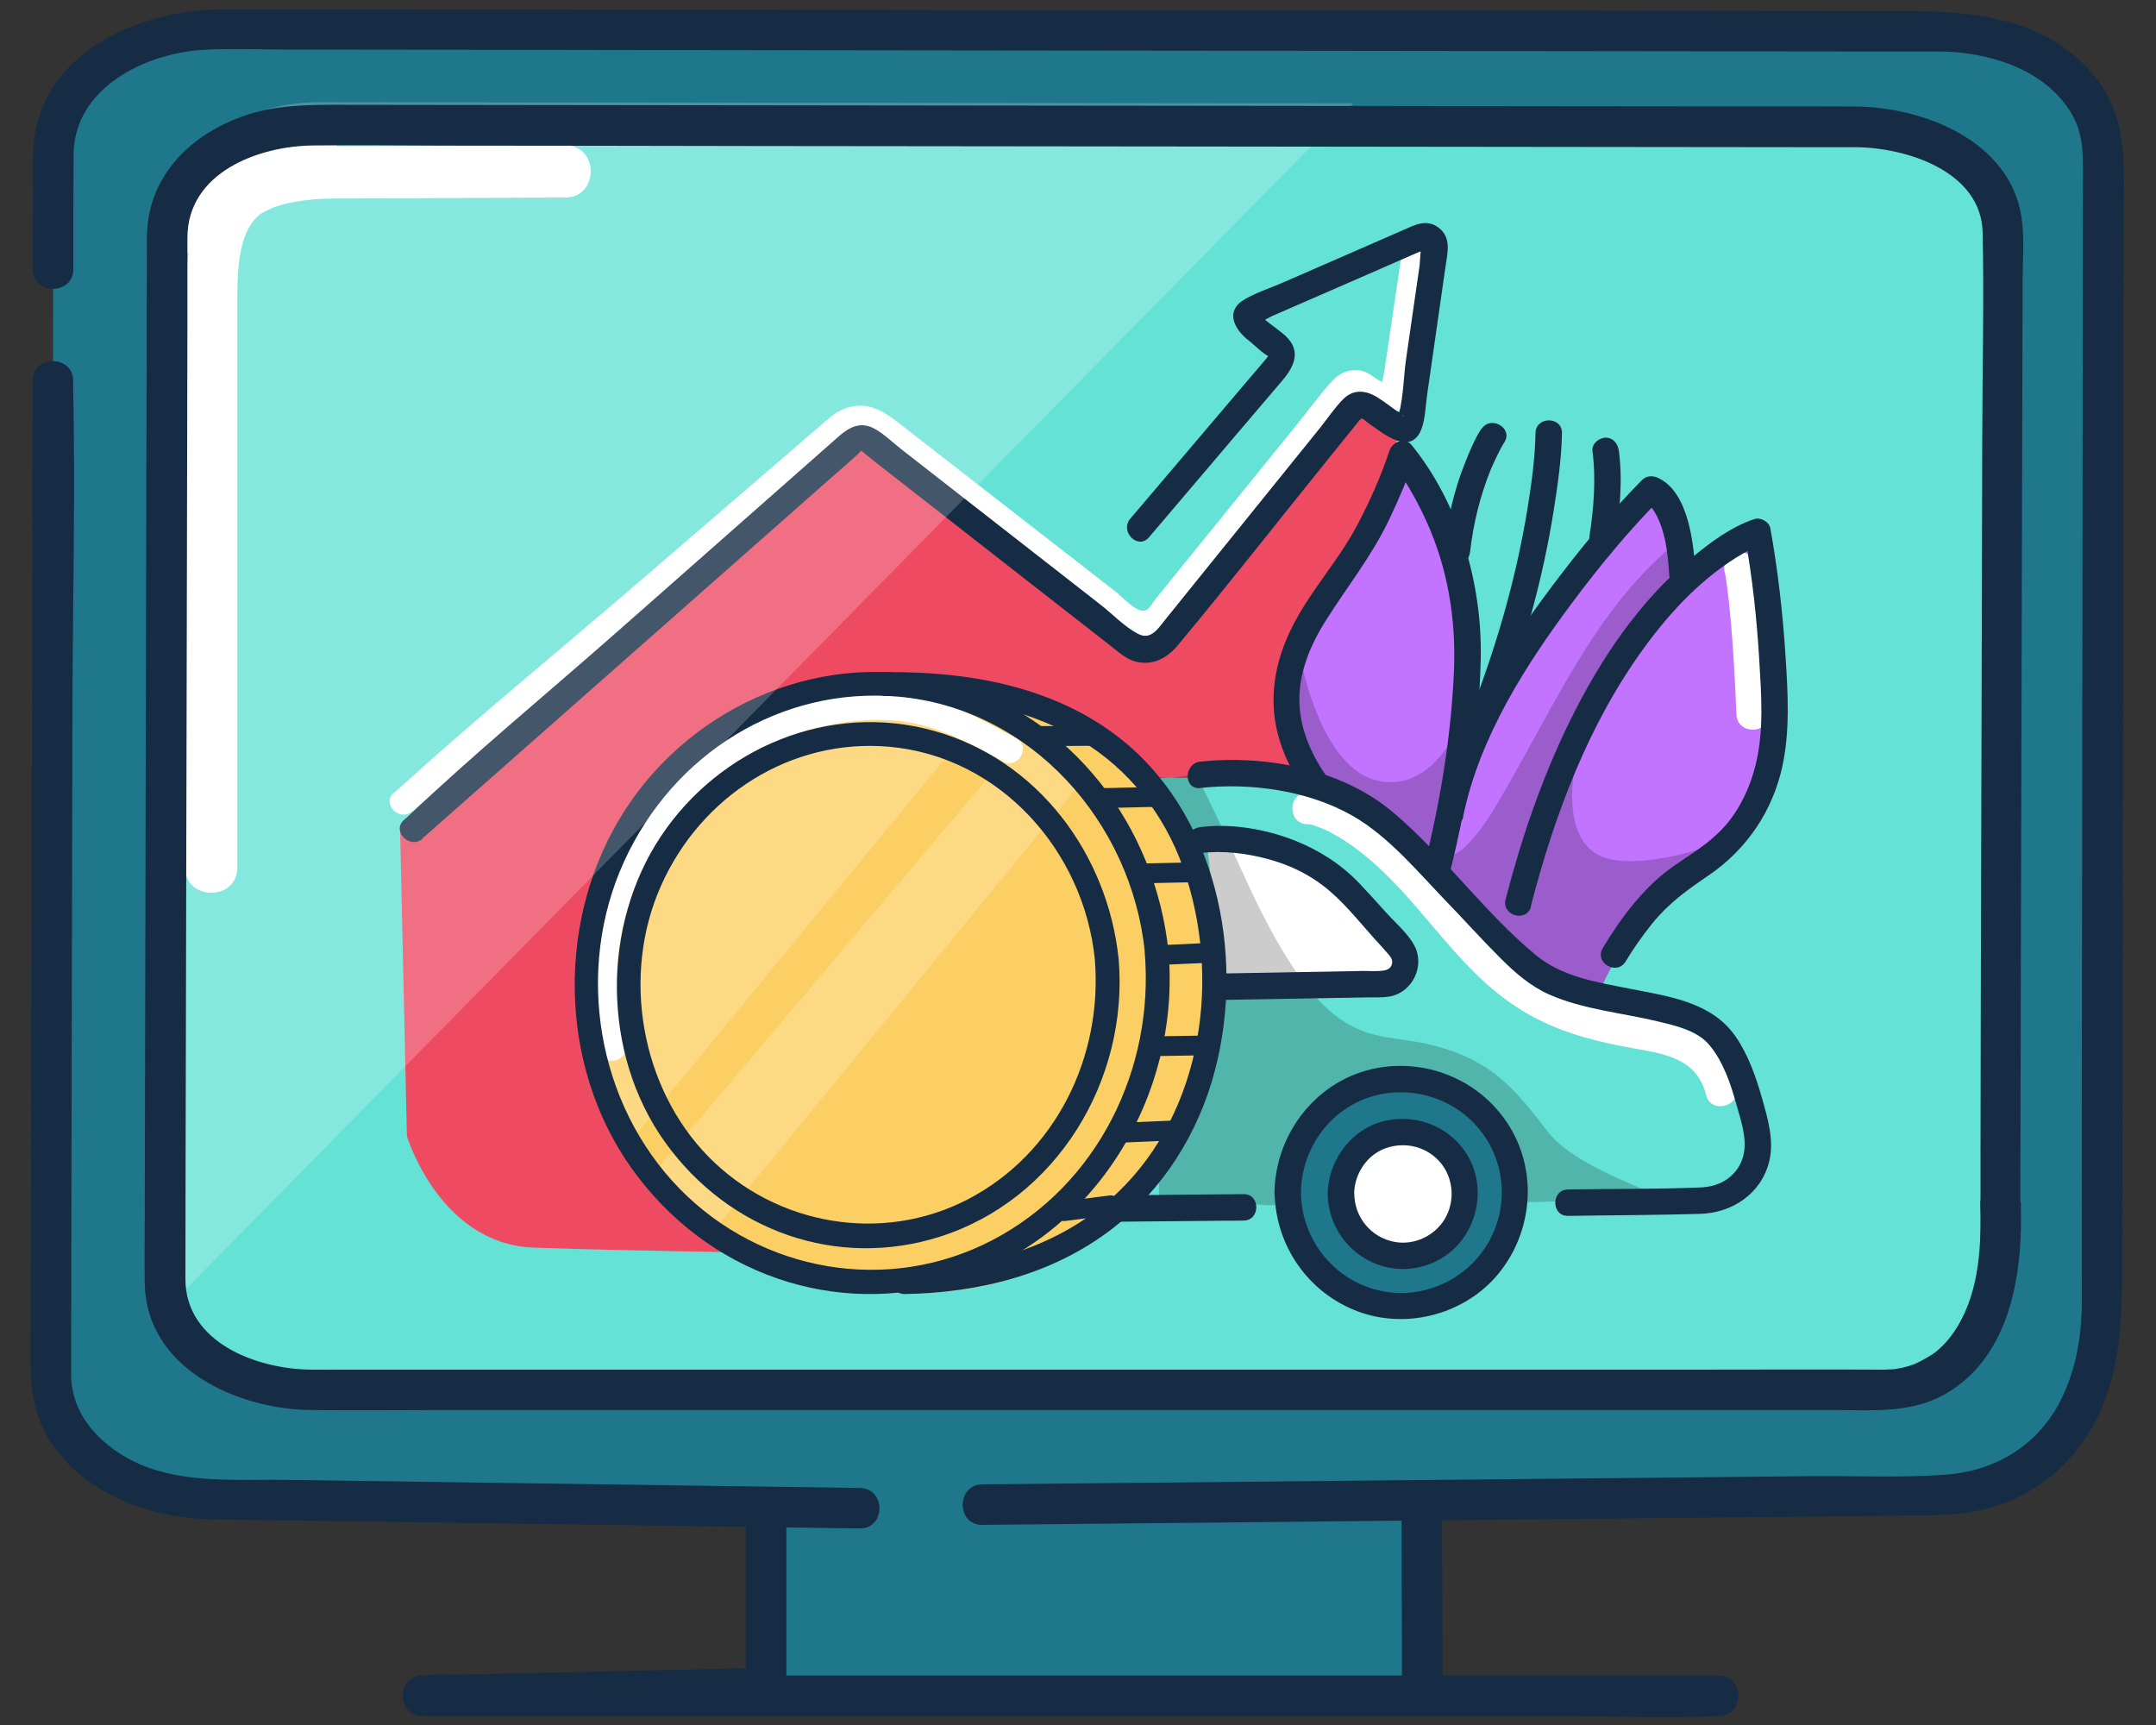
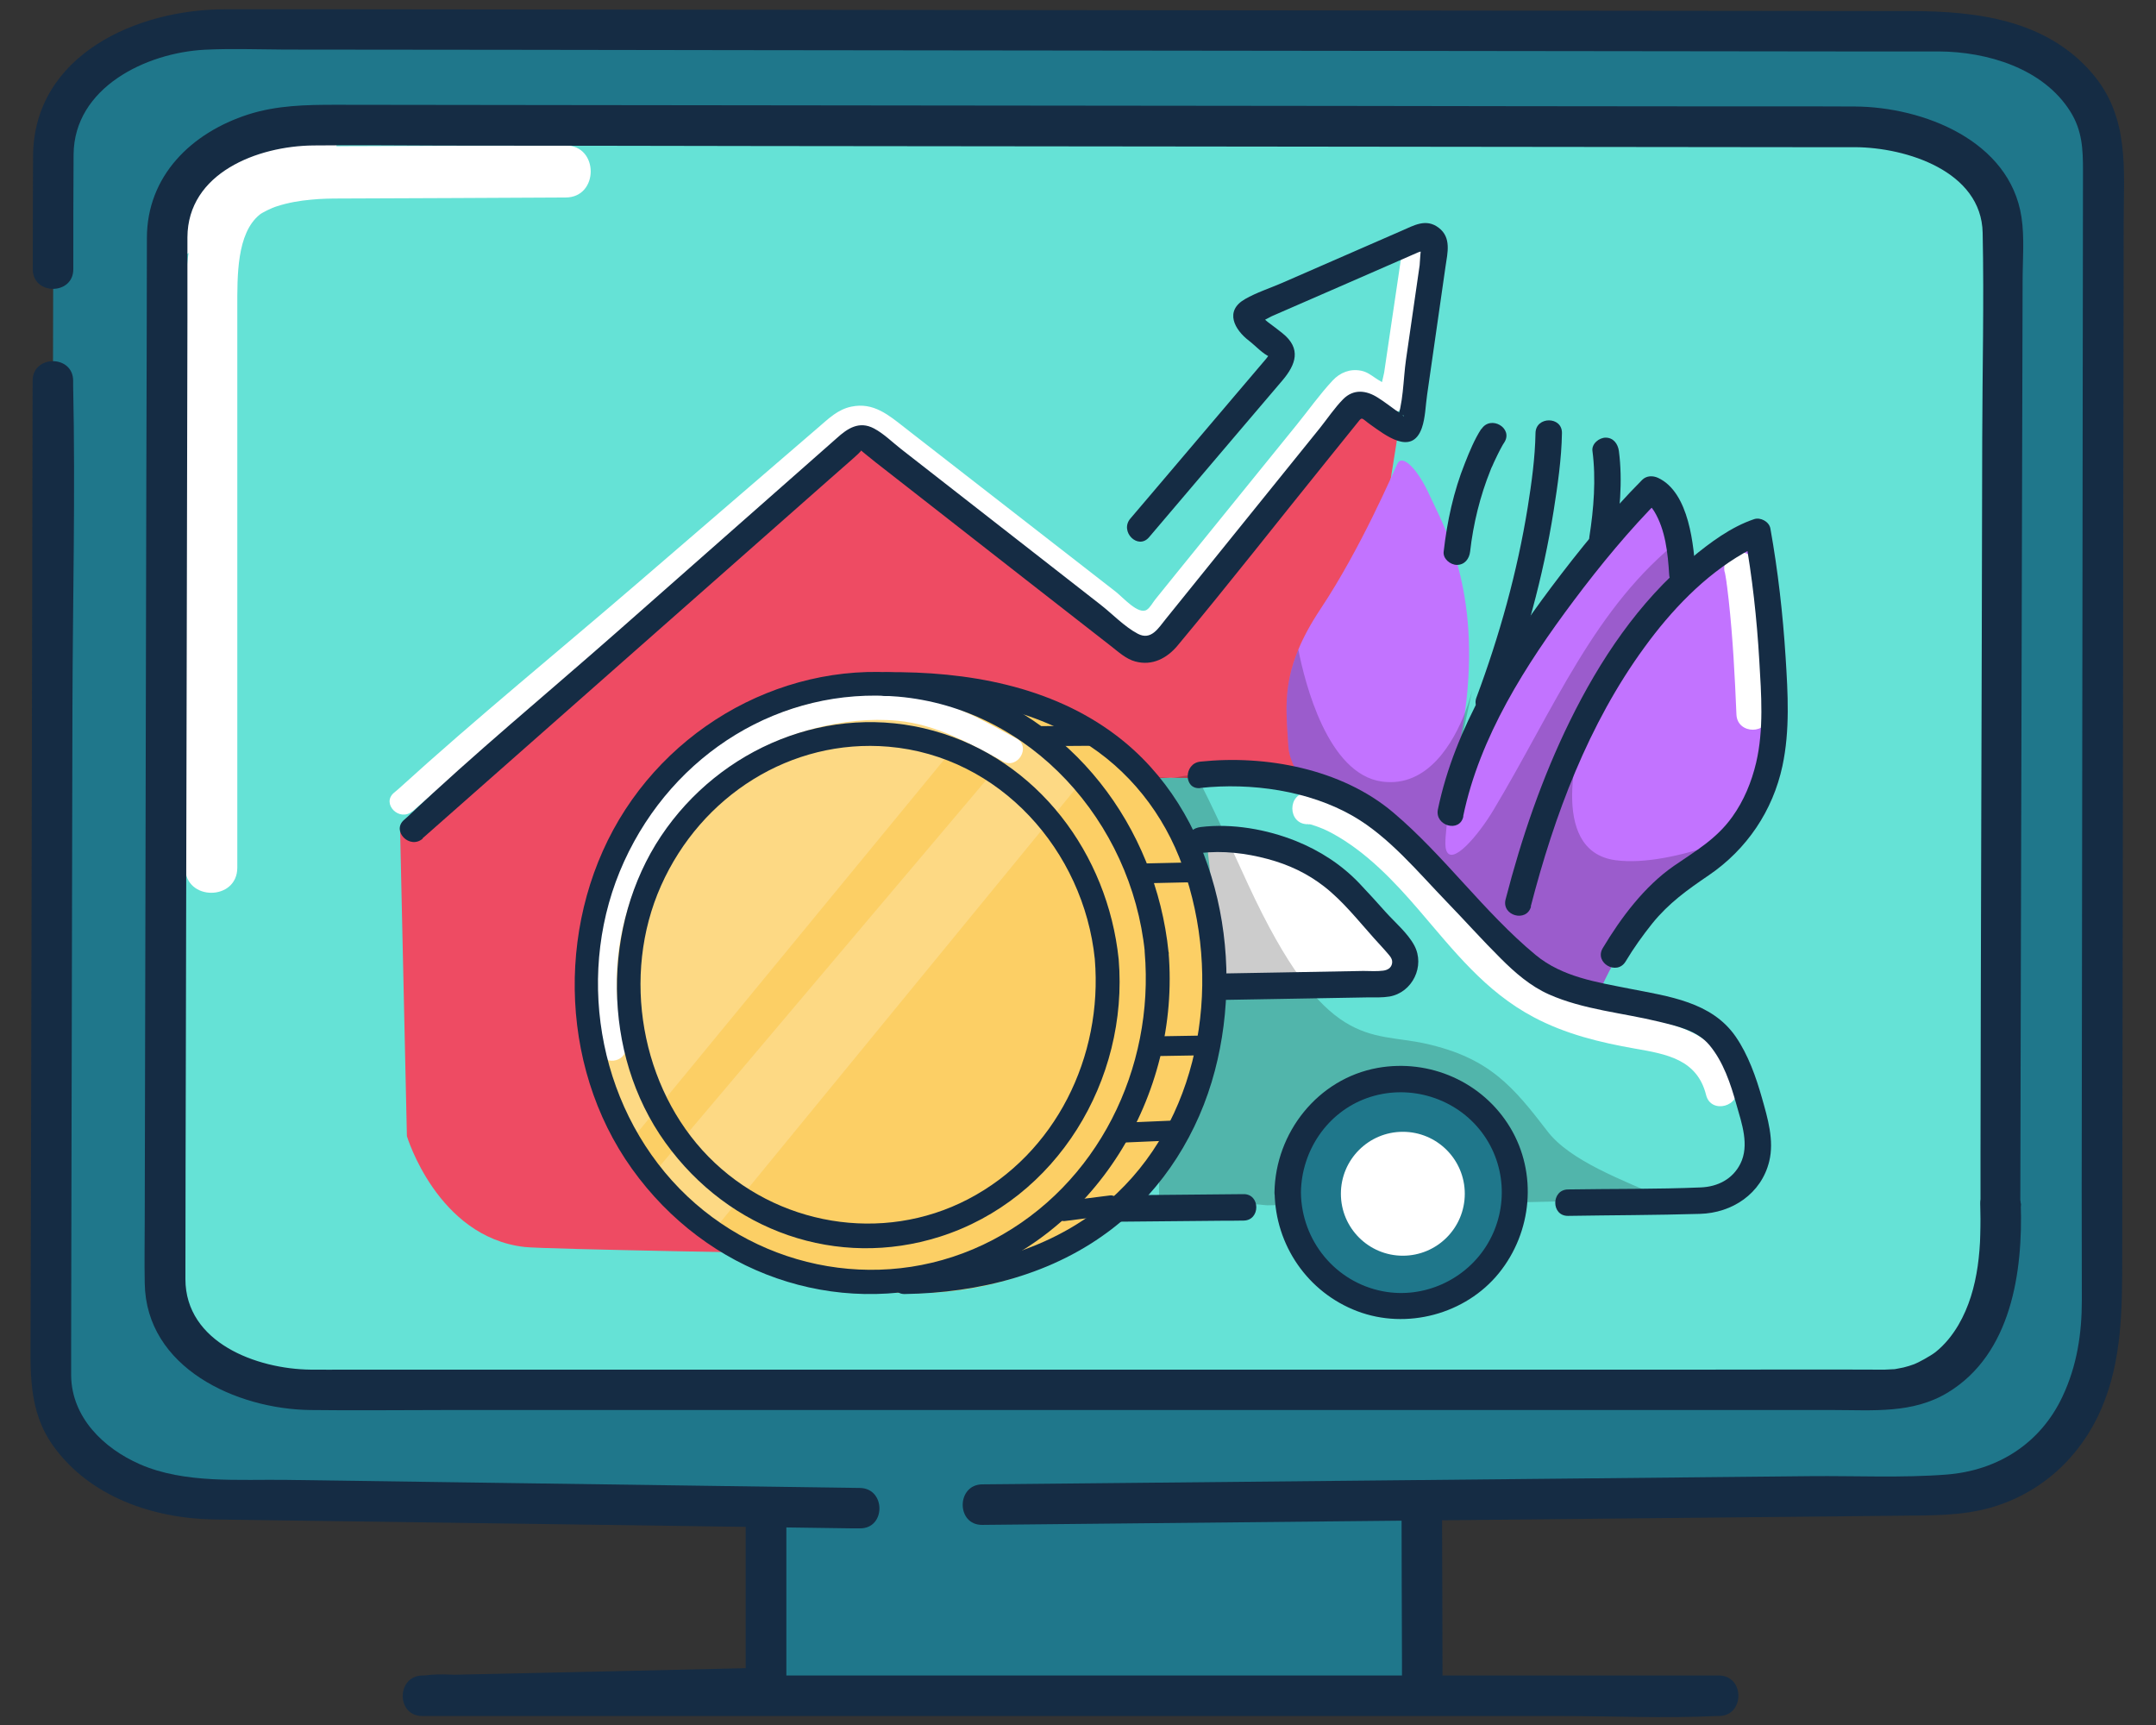
<svg xmlns="http://www.w3.org/2000/svg" width="150" height="120" viewBox="0 0 150 120" fill="none">
  <rect x="0" y="0" width="150" height="120" fill="#333333" stroke="none" />
  <g clip-path="url(#clip0_1074_78428)">
    <path d="M100.02 97.859H53.29V117.419H100.02V97.859Z" fill="#1F778B" />
    <path d="M51.88 100.576V117.426L53.29 116.016C46.33 116.176 39.36 116.336 32.4 116.486C31.39 116.506 30.39 116.536 29.38 116.556C27.57 116.596 27.56 119.376 29.38 119.376H108.45C112.1 119.376 115.79 119.546 119.43 119.376C119.48 119.376 119.53 119.376 119.58 119.376C121.4 119.376 121.4 116.556 119.58 116.556H33.07C31.94 116.556 30.66 116.386 29.54 116.556C29.49 116.556 29.44 116.556 29.39 116.556V119.376C36.35 119.216 43.32 119.056 50.28 118.906C51.29 118.886 52.29 118.856 53.3 118.836C54.06 118.816 54.71 118.206 54.71 117.426V100.576C54.71 98.756 51.89 98.756 51.89 100.576H51.88Z" fill="#152C44" />
    <path d="M135.16 103.939C141.41 103.939 146.47 100.129 146.47 95.439L146.33 10.689C146.33 5.999 141.28 2.189 135.04 2.179L15.05 2.039C8.8 2.039 3.73 5.829 3.72 10.519L3.54 95.779C3.54 100.469 8.59 104.279 14.83 104.289L135.16 103.939Z" fill="#1F778B" />
    <path d="M137.74 89.597C137.74 93.707 132.95 96.047 127.36 96.047L21.28 97.537C16.27 97.537 12.12 94.847 11.32 91.327C11.25 91.057 11.21 90.777 11.19 90.487V90.467C11.19 90.347 11.18 90.207 11.18 90.077V85.597L11.35 15.307V15.247C11.4 11.157 15.92 7.857 21.48 7.867L93.43 7.947H94.01L128.73 7.977C134.32 7.987 138.83 11.327 138.83 15.437L137.74 89.587V89.597Z" fill="#65E2D6" />
    <path d="M39.36 10.109C34.51 10.129 29.67 10.149 24.82 10.169C22.57 10.169 20.26 10.169 18.1 10.919C14.61 12.119 13.33 15.099 13 18.559C12.67 22.019 12.89 25.939 12.89 29.579V60.359C12.89 62.689 16.51 62.689 16.51 60.359V32.659C16.51 28.899 16.51 25.139 16.51 21.389C16.51 19.209 16.46 16.229 18.07 14.929C18.24 14.789 18.9 14.459 19.27 14.349C20.04 14.099 20.85 13.959 21.65 13.889C22.35 13.819 23.03 13.809 23.73 13.809C28.94 13.789 34.14 13.769 39.35 13.739C41.68 13.739 41.68 10.109 39.35 10.119L39.36 10.109Z" fill="white" />
    <path d="M12.54 17.981V12.541L19.06 9.281H23.41V10.911L12.54 17.981Z" fill="white" />
    <path d="M2.27 26.5C2.26 32.92 2.24 39.35 2.23 45.77C2.21 57.26 2.18 68.75 2.16 80.25L2.13 92.47C2.13 95.35 1.92 98.12 3.73 100.62C6.27 104.13 10.64 105.62 14.83 105.7C15.56 105.71 16.29 105.72 17.02 105.73L30.67 105.92C40.2 106.05 49.72 106.19 59.25 106.32H59.82C61.64 106.35 61.64 103.53 59.82 103.51C51.74 103.4 43.66 103.28 35.58 103.17L20 102.95C16.64 102.9 12.86 103.23 9.73 101.86C7.2 100.75 4.99 98.6 4.95 95.7C4.95 95.01 4.95 94.32 4.95 93.62L4.97 82.82C4.99 71.63 5.02 60.43 5.04 49.24C5.06 41.79 5.25 34.31 5.09 26.85C5.09 26.73 5.09 26.61 5.09 26.49C5.09 24.67 2.27 24.67 2.27 26.49V26.5Z" fill="#152C44" />
    <path d="M5.1 18.709C5.1 16.058 5.1 13.399 5.12 10.739C5.16 6.089 10.16 3.669 14.25 3.459C16.1 3.369 17.97 3.439 19.82 3.449C30.38 3.459 40.93 3.469 51.49 3.489C65.97 3.509 80.46 3.519 94.94 3.539C106.12 3.549 117.3 3.569 128.49 3.579C130.63 3.579 132.76 3.579 134.9 3.579C138.26 3.599 142.15 4.749 144.04 7.759C144.87 9.079 144.92 10.389 144.92 11.848C144.91 22.529 144.89 33.209 144.88 43.889C144.86 56.798 144.85 69.709 144.83 82.618C144.83 85.228 144.84 87.838 144.84 90.448C144.84 92.758 144.51 94.999 143.49 97.159C141.96 100.409 139 102.299 135.42 102.579C132.31 102.819 129.1 102.659 125.99 102.689C119.64 102.749 113.29 102.819 106.94 102.879C94.8 102.999 82.67 103.119 70.53 103.239L68.34 103.259C66.53 103.279 66.52 106.099 68.34 106.079C77.98 105.979 87.61 105.889 97.25 105.789C108.95 105.669 120.65 105.559 132.36 105.439C134.41 105.419 136.46 105.449 138.46 104.889C142 103.889 144.74 101.369 146.19 98.019C147.64 94.668 147.65 91.058 147.65 87.428C147.67 76.239 147.68 65.058 147.7 53.868C147.72 41.089 147.73 28.308 147.75 15.518C147.75 11.799 148.19 8.159 145.55 5.089C142.34 1.359 137.51 0.779 132.92 0.769C123.48 0.759 114.05 0.749 104.61 0.739C89.97 0.719 75.33 0.709 60.69 0.689C48.49 0.679 36.29 0.659 24.1 0.649H15.69C9.55 0.629 2.35 3.809 2.3 10.858C2.28 13.479 2.29 16.108 2.28 18.729C2.28 20.549 5.1 20.549 5.1 18.729V18.709Z" fill="#152C44" />
    <path d="M36.49 86.746C30.42 86.046 28.31 79.036 28.31 79.036L27.84 57.906L59.69 30.396L80.3 45.566L94.89 28.836L97.23 30.356L89.99 75.776L56.58 87.216C56.58 87.216 37.82 86.906 36.49 86.746Z" fill="#EE4B63" />
    <path d="M123.46 50.126C122.84 53.976 121.75 56.586 119.36 58.716C119.03 59.006 118.68 59.286 118.31 59.566C115.17 61.856 112.49 66.316 111.48 68.536C110.48 70.756 96.68 66.216 96.96 65.896L95.7 59.486C95.7 59.486 89.83 54.936 89.64 51.966C89.5 49.726 89.24 47.806 90.33 45.186C90.68 44.336 91.18 43.406 91.87 42.366C94.68 38.146 96.91 32.906 97.23 32.246C97.56 31.586 98.61 32.546 99.51 34.556C100.36 36.426 103.1 41.016 101.92 49.556C101.84 50.166 101.73 50.786 101.61 51.436C99.92 60.116 102.16 52.736 102.68 50.996C102.74 50.776 102.78 50.646 102.78 50.646C102.78 50.646 109.53 37.176 116.16 34.296L116.97 37.446L117.63 40.026L117.8 39.916L122.28 36.996C122.28 36.996 124.17 45.726 123.47 50.116L123.46 50.126Z" fill="#C273FF" />
    <path opacity="0.2" d="M119.36 58.721C119.03 59.011 118.68 59.291 118.31 59.571C115.17 61.861 112.49 66.321 111.48 68.541C110.48 70.761 96.68 66.221 96.96 65.901L95.7 59.491C95.7 59.491 89.83 54.941 89.64 51.971C89.5 49.731 89.24 47.811 90.33 45.191C90.78 47.471 92.36 53.861 96.16 54.371C99.37 54.801 101.15 51.581 101.93 49.561C102.27 48.671 102.43 48.021 102.43 48.021C102.43 48.021 100.24 57.751 100.6 59.081C100.94 60.381 102.86 58.101 103.91 56.341C108.16 49.251 110.93 42.201 116.98 37.461L117.64 40.041L117.81 39.931C116.61 41.191 114.97 43.221 113.02 46.371C111.1 49.491 110.3 50.781 110.01 51.271C110.01 51.271 107.53 59.191 112.4 59.841C114.43 60.111 117.04 59.511 119.38 58.721H119.36Z" fill="black" />
-     <path d="M95.13 57.265C93.04 55.215 90.93 52.745 90.48 49.745C90.12 47.385 91 45.125 92.25 43.155C93.74 40.795 95.44 38.685 96.65 36.135C97.32 34.735 97.94 33.295 98.43 31.825L96.9 32.235C96.9 32.235 96.9 32.175 97.02 32.395C97.18 32.685 97.41 32.945 97.59 33.225C98.21 34.175 98.75 35.185 99.22 36.215C100.72 39.505 101.3 43.015 101.16 46.615C100.94 51.935 99.93 57.325 98.51 62.455C98.19 63.595 99.96 64.085 100.28 62.945C101.81 57.415 102.9 51.565 103.02 45.825C103.13 40.625 101.52 35.025 98.2 30.945C97.73 30.375 96.86 30.755 96.67 31.355C96.08 33.125 95.31 34.855 94.44 36.505C93.07 39.115 90.99 41.275 89.74 43.945C88.71 46.115 88.3 48.475 88.85 50.845C89.56 53.895 91.67 56.435 93.86 58.585C94.7 59.415 96 58.115 95.16 57.285L95.13 57.265Z" fill="#152C44" />
    <path d="M120 39.8C120.04 39.97 120.06 40.14 120.09 40.31C120.11 40.41 120.12 40.5 120.13 40.6C120.15 40.71 120.2 41.13 120.15 40.73C120.19 41.06 120.23 41.39 120.27 41.73C120.56 44.38 120.7 47.04 120.81 49.71C120.87 51.11 123.05 51.12 123 49.71C122.89 47.02 122.75 44.33 122.45 41.65C122.36 40.84 122.28 40.02 122.1 39.22C121.79 37.85 119.68 38.43 119.99 39.8H120Z" fill="white" />
    <path d="M101.8 56.774C102.95 51.244 106.15 46.244 109.49 41.784C111.35 39.304 113.35 36.874 115.54 34.674L114.43 34.814C114.61 34.894 114.49 34.814 114.53 34.874C114.7 35.114 114.92 35.284 115.08 35.554C115.87 36.844 116.04 38.494 116.13 39.974C116.2 41.144 118.04 41.154 117.97 39.974C117.85 38.004 117.54 34.264 115.36 33.244C114.99 33.074 114.55 33.084 114.25 33.384C111.95 35.704 109.87 38.264 107.91 40.874C104.48 45.454 101.22 50.624 100.04 56.304C99.8 57.454 101.57 57.954 101.81 56.794L101.8 56.774Z" fill="#152C44" />
    <path d="M106.5 63.056C108.15 56.685 110.51 50.365 114.42 45.016C116.27 42.475 118.55 40.066 121.3 38.486C121.63 38.295 121.96 38.126 122.31 37.965C122.44 37.906 122.22 37.985 122.52 37.885L121.39 37.245C121.91 40.115 122.23 43.035 122.4 45.955C122.54 48.305 122.72 50.745 122.18 53.056C121.86 54.406 121.33 55.696 120.52 56.825C119.42 58.365 117.97 59.195 116.46 60.236C114.41 61.656 112.78 63.835 111.51 65.955C110.9 66.975 112.49 67.895 113.1 66.885C113.65 65.965 114.28 65.085 114.95 64.245C116.11 62.815 117.39 61.905 118.89 60.885C121.53 59.085 123.34 56.405 124.01 53.285C124.54 50.806 124.39 48.236 124.23 45.715C124.04 42.715 123.7 39.715 123.17 36.755C123.08 36.285 122.48 35.965 122.04 36.115C120.43 36.655 118.96 37.755 117.67 38.825C114.02 41.846 111.29 45.945 109.22 50.165C107.28 54.115 105.85 58.305 104.75 62.565C104.45 63.705 106.22 64.195 106.52 63.056H106.5Z" fill="#152C44" />
    <path d="M110.79 31.355C111.05 33.315 110.88 35.415 110.58 37.325C110.5 37.815 110.7 38.315 111.22 38.455C111.66 38.575 112.27 38.305 112.35 37.815C112.68 35.715 112.91 33.485 112.63 31.365C112.56 30.875 112.25 30.445 111.71 30.445C111.26 30.445 110.73 30.865 110.79 31.365V31.355Z" fill="#152C44" />
    <path d="M106.83 30.127C106.8 31.847 106.56 33.577 106.29 35.277C105.56 39.807 104.32 44.237 102.72 48.527C102.31 49.637 104.08 50.117 104.49 49.017C106.11 44.657 107.36 40.147 108.09 35.547C108.37 33.757 108.64 31.937 108.67 30.127C108.69 28.947 106.85 28.947 106.83 30.127Z" fill="#152C44" />
    <path d="M103.05 29.847C102.58 30.577 102.24 31.407 101.92 32.217C101.13 34.187 100.68 36.267 100.44 38.377C100.38 38.867 100.9 39.297 101.36 39.297C101.9 39.297 102.22 38.877 102.28 38.377C102.5 36.437 102.97 34.517 103.7 32.707C103.73 32.627 103.76 32.547 103.8 32.467C103.83 32.407 103.82 32.417 103.79 32.497C103.81 32.457 103.82 32.427 103.84 32.387C103.9 32.237 103.97 32.097 104.04 31.947C104.14 31.737 104.24 31.527 104.35 31.317C104.45 31.137 104.54 30.947 104.66 30.777C105.3 29.777 103.71 28.857 103.07 29.847H103.05Z" fill="#152C44" />
    <path d="M118.33 83.349L115.85 83.399L105.4 83.639C105.4 83.639 105.92 76.489 98.22 75.259C90.52 74.029 89.28 83.829 89.28 83.829L88.16 83.849H87.48L80.64 83.949L80.57 54.129C80.57 54.129 80.87 54.119 81.4 54.109H81.42C82.57 54.109 84.78 54.139 87.18 54.409C90.53 54.779 94.27 55.609 96.17 57.399C103.2 64.059 104.18 66.019 106.64 67.659C109.1 69.299 114.65 68.889 117.93 70.329C120.2 71.319 121.29 75.639 121.82 79.229C122.13 81.369 120.5 83.299 118.33 83.339V83.349Z" fill="#65E2D6" />
    <path d="M83.91 58.15C83.91 58.15 89.79 57.64 93.99 62.16C94.87 63.1 96.36 64.83 97.52 66.2C98.2 67 97.65 68.23 96.6 68.25L85.07 68.54" fill="white" />
    <path opacity="0.2" d="M105.4 83.637C105.4 83.637 105.92 76.487 98.22 75.257C90.52 74.027 89.28 83.827 89.28 83.827L88.16 83.847C85.37 83.587 83.54 83.507 83.33 83.717L80.64 83.957L80.57 54.137C80.57 54.137 80.05 54.007 81.4 54.117H81.42C81.83 54.157 82.42 53.857 83.23 53.947C84.17 55.657 85.85 59.397 86.84 61.537C92.23 73.177 95.29 71.737 99.17 72.597C103.63 73.587 105.28 75.597 107.67 78.707C109.24 80.747 112.81 82.067 115.86 83.407L105.41 83.647L105.4 83.637Z" fill="black" />
    <path d="M86.52 83.07C83.31 83.1 80.09 83.13 76.88 83.16C76.42 83.16 75.95 83.16 75.49 83.17C74.31 83.18 74.31 85.02 75.49 85.01C78.7 84.98 81.92 84.95 85.13 84.92C85.59 84.92 86.06 84.92 86.52 84.91C87.7 84.9 87.7 83.06 86.52 83.07Z" fill="#152C44" />
    <path d="M83.53 59.344C85.07 59.154 86.7 59.354 88.19 59.754C89.68 60.154 90.96 60.764 92.12 61.664C93.43 62.684 94.5 64.044 95.6 65.274C95.92 65.634 96.26 65.984 96.57 66.354C96.74 66.554 96.9 66.734 96.85 67.024C96.79 67.344 96.53 67.484 96.23 67.524C95.78 67.584 95.3 67.544 94.85 67.544L88.83 67.654C87.31 67.684 85.78 67.704 84.26 67.734C83.08 67.754 83.08 69.594 84.26 69.574C87.89 69.514 91.52 69.444 95.16 69.384C95.66 69.384 96.18 69.404 96.67 69.324C98.27 69.044 99.16 67.204 98.4 65.774C97.94 64.914 97.07 64.184 96.42 63.464C95.81 62.784 95.2 62.104 94.57 61.444C93.33 60.144 91.82 59.174 90.16 58.504C88.14 57.694 85.72 57.264 83.53 57.534C83.03 57.594 82.62 57.914 82.61 58.454C82.61 58.904 83.04 59.434 83.53 59.374V59.344Z" fill="#152C44" />
    <path d="M60.1 47.749C75.29 45.889 83.25 55.409 84.31 66.839C84.62 70.129 84.22 73.429 83.17 76.459C81.38 81.589 77.69 85.959 72.29 88.249C70.72 88.919 69.01 89.399 67.16 89.689C67.04 89.709 66.92 89.719 66.8 89.739C65.84 89.869 64.84 89.949 63.81 89.959C63.81 89.959 41.73 90.829 41.62 69.519C41.59 64.779 42.51 61.109 43.94 58.269C44.01 58.119 44.09 57.969 44.16 57.829C49.26 48.349 60.1 47.749 60.1 47.749Z" fill="#FCCF65" />
    <path opacity="0.2" d="M45.27 81.867L71.06 51.367L75.22 54.397L49.21 86.137L45.27 81.867Z" fill="white" />
    <path opacity="0.2" d="M56.87 49.672C61.52 48.522 65.28 48.692 68.33 49.632L43.42 79.922C43.09 78.972 42.8 77.972 42.57 76.922C42.57 76.922 37.03 54.602 56.88 49.682L56.87 49.672Z" fill="white" />
    <path d="M70.73 51.378C68.74 50.288 66.75 49.158 64.53 48.628C61.42 47.888 58.19 48.308 55.17 49.258C48.97 51.208 44.21 56.018 42.08 62.148C40.85 65.688 40.69 69.528 41.72 73.138C42.05 74.278 43.83 73.798 43.5 72.648C41.41 65.308 45 57.048 51.35 52.978C54.5 50.958 58.7 49.788 62.44 50.138C65.14 50.398 67.45 51.698 69.78 52.968C70.82 53.538 71.76 51.938 70.71 51.368L70.73 51.378Z" fill="white" />
    <path d="M81.3 66.24C80.42 57.531 74.56 49.73 65.95 47.41C57.37 45.1 48.3 48.95 43.51 56.31C38.72 63.67 38.75 74.02 43.97 81.311C49.19 88.6 58.1 91.721 66.48 89.111C76.19 86.091 82.14 76.191 81.3 66.231C81.21 65.171 79.54 65.16 79.64 66.231C80.33 74.331 76.38 82.421 69.08 86.251C61.78 90.081 52.95 88.481 47.29 82.701C41.49 76.77 39.99 67.451 43.42 59.931C46.85 52.41 54.33 47.751 62.48 48.461C71.74 49.27 78.73 57.211 79.65 66.231C79.76 67.29 81.42 67.3 81.31 66.231L81.3 66.24Z" fill="#152C44" />
-     <path d="M77.83 66.734C77.07 59.404 72.2 52.844 64.95 50.834C57.7 48.824 50.1 52.014 45.99 58.164C41.88 64.314 41.82 73.274 46.29 79.484C50.76 85.694 58.28 88.284 65.38 86.034C73.54 83.444 78.53 75.124 77.83 66.734C77.74 65.674 76.08 65.664 76.17 66.734C76.73 73.494 73.46 80.244 67.35 83.424C61.38 86.534 54 85.254 49.3 80.474C44.6 75.694 43.2 67.874 45.99 61.614C48.78 55.354 55.03 51.364 61.82 51.944C69.56 52.604 75.4 59.184 76.17 66.724C76.28 67.784 77.94 67.794 77.83 66.724V66.734Z" fill="#152C44" />
+     <path d="M77.83 66.734C77.07 59.404 72.2 52.844 64.95 50.834C57.7 48.824 50.1 52.014 45.99 58.164C41.88 64.314 41.82 73.274 46.29 79.484C50.76 85.694 58.28 88.284 65.38 86.034C73.54 83.444 78.53 75.124 77.83 66.734C77.74 65.674 76.08 65.664 76.17 66.734C76.73 73.494 73.46 80.244 67.35 83.424C61.38 86.534 54 85.254 49.3 80.474C44.6 75.694 43.2 67.874 45.99 61.614C48.78 55.354 55.03 51.364 61.82 51.944C69.56 52.604 75.4 59.184 76.17 66.724V66.734Z" fill="#152C44" />
    <path d="M61.65 48.42C66.32 48.37 71.15 49.06 75.21 51.51C78.54 53.52 80.99 56.64 82.29 60.29C85.01 67.92 83.72 77.31 77.7 83.02C73.72 86.79 68.31 88.28 62.94 88.36C61.87 88.38 61.87 90.04 62.94 90.02C68.12 89.94 73.3 88.65 77.44 85.43C80.96 82.69 83.39 78.79 84.52 74.49C86.67 66.34 84.61 56.42 77.66 51.16C73.11 47.71 67.25 46.7 61.66 46.76C60.59 46.77 60.59 48.43 61.66 48.42H61.65Z" fill="#152C44" />
    <path d="M77.23 83.16C76.31 83.281 75.39 83.391 74.47 83.51L74.08 83.561C73.89 83.581 73.73 83.621 73.59 83.76C73.47 83.88 73.38 84.081 73.39 84.251C73.41 84.591 73.7 84.99 74.08 84.941C75 84.82 75.92 84.71 76.84 84.591L77.23 84.54C77.42 84.52 77.58 84.481 77.72 84.341C77.84 84.221 77.93 84.02 77.92 83.85C77.9 83.51 77.61 83.111 77.23 83.16Z" fill="#152C44" />
    <path d="M81.57 77.954C80.57 77.994 79.56 78.044 78.56 78.084L78.13 78.104C77.77 78.124 77.42 78.414 77.44 78.794C77.46 79.154 77.75 79.504 78.13 79.484C79.13 79.444 80.14 79.394 81.14 79.354L81.57 79.334C81.93 79.314 82.28 79.024 82.26 78.644C82.24 78.284 81.95 77.934 81.57 77.954Z" fill="#152C44" />
    <path d="M83.74 72.039C82.74 72.059 81.74 72.069 80.74 72.089C80.6 72.089 80.45 72.089 80.31 72.089C79.95 72.089 79.6 72.399 79.62 72.779C79.64 73.159 79.92 73.479 80.31 73.469C81.31 73.449 82.31 73.439 83.31 73.419C83.45 73.419 83.6 73.419 83.74 73.419C84.1 73.419 84.45 73.109 84.43 72.729C84.41 72.349 84.13 72.029 83.74 72.039Z" fill="#152C44" />
-     <path d="M83.96 65.602C82.95 65.652 81.93 65.702 80.92 65.742L80.48 65.762C80.12 65.782 79.77 66.072 79.79 66.452C79.81 66.812 80.1 67.162 80.48 67.142C81.49 67.092 82.51 67.042 83.52 67.002L83.96 66.982C84.32 66.962 84.67 66.672 84.65 66.292C84.63 65.932 84.34 65.582 83.96 65.602Z" fill="#152C44" />
    <path d="M82.99 59.992C81.93 60.012 80.88 60.042 79.82 60.062H79.36C79 60.082 78.65 60.382 78.67 60.762C78.69 61.142 78.97 61.462 79.36 61.452C80.42 61.432 81.47 61.402 82.53 61.382H82.99C83.35 61.362 83.7 61.062 83.68 60.682C83.66 60.302 83.38 59.982 82.99 59.992Z" fill="#152C44" />
-     <path d="M80.29 54.75C79.24 54.77 78.2 54.79 77.15 54.82H76.7C76.34 54.84 75.99 55.14 76.01 55.52C76.03 55.9 76.31 56.22 76.7 56.21C77.75 56.19 78.79 56.17 79.84 56.14H80.29C80.65 56.12 81 55.82 80.98 55.44C80.96 55.06 80.68 54.74 80.29 54.75Z" fill="#152C44" />
    <path d="M76.32 50.492C75.07 50.492 73.81 50.502 72.56 50.512H72.02C71.66 50.512 71.31 50.832 71.33 51.212C71.35 51.592 71.63 51.912 72.02 51.902C73.27 51.902 74.53 51.892 75.78 51.882H76.32C76.68 51.882 77.03 51.562 77.01 51.182C76.99 50.802 76.71 50.482 76.32 50.492Z" fill="#152C44" />
    <path d="M90.99 57.328C90.99 57.328 91.09 57.348 91.11 57.328C90.94 57.418 90.97 57.278 91.28 57.378C91.81 57.548 92.23 57.718 92.72 57.988C95.06 59.268 96.98 61.288 98.7 63.288C101.14 66.128 103.32 68.968 106.7 70.758C108.92 71.938 111.31 72.518 113.76 72.948C115.93 73.328 118.08 73.688 118.7 76.178C119.04 77.538 121.15 76.968 120.81 75.598C119.5 70.378 113.53 71.148 109.52 69.658C102.8 67.148 100.13 59.838 94.13 56.298C93.22 55.758 92.07 55.158 90.97 55.148C89.56 55.148 89.56 57.328 90.97 57.338L90.99 57.328Z" fill="white" />
    <path d="M83.52 54.813C87.05 54.433 91.05 54.993 94.14 56.773C96.65 58.223 98.65 60.663 100.65 62.733C101.92 64.043 103.13 65.403 104.42 66.683C105.4 67.663 106.48 68.603 107.76 69.173C110.17 70.243 112.88 70.453 115.42 71.073C116.68 71.383 118.07 71.673 118.93 72.703C119.9 73.863 120.41 75.403 120.81 76.843C121.18 78.143 121.73 79.673 121.08 80.963C120.54 82.033 119.5 82.553 118.34 82.603C115.26 82.733 112.17 82.693 109.09 82.743C107.91 82.763 107.91 84.593 109.09 84.583C112.15 84.533 115.21 84.533 118.27 84.443C120.51 84.383 122.54 83.043 123.09 80.793C123.45 79.333 122.98 77.773 122.58 76.363C122.18 74.953 121.63 73.373 120.75 72.103C119.08 69.693 116.09 69.313 113.4 68.783C111.1 68.323 108.7 67.973 106.84 66.433C103.24 63.453 100.49 59.523 96.91 56.503C93.33 53.483 88.06 52.503 83.51 52.983C82.35 53.103 82.33 54.943 83.51 54.823L83.52 54.813Z" fill="#152C44" />
    <path d="M97.5 90.847C101.863 90.847 105.4 87.31 105.4 82.947C105.4 78.584 101.863 75.047 97.5 75.047C93.137 75.047 89.6 78.584 89.6 82.947C89.6 87.31 93.137 90.847 97.5 90.847Z" fill="#1F778B" />
    <path d="M88.68 82.95C88.73 86.62 90.98 89.9 94.42 91.21C97.86 92.52 101.96 91.43 104.28 88.57C106.6 85.71 106.98 81.62 105.07 78.44C103.16 75.26 99.46 73.64 95.84 74.29C91.69 75.04 88.73 78.79 88.67 82.95C88.65 84.13 90.49 84.13 90.51 82.95C90.55 80.05 92.34 77.38 95.1 76.39C97.86 75.4 101.04 76.26 102.92 78.55C104.8 80.84 104.98 84.05 103.49 86.54C102 89.03 99.06 90.37 96.22 89.83C92.91 89.2 90.55 86.31 90.51 82.96C90.49 81.78 88.66 81.78 88.67 82.96L88.68 82.95Z" fill="#152C44" />
    <path d="M97.6 87.354C99.98 87.354 101.91 85.425 101.91 83.044C101.91 80.664 99.98 78.734 97.6 78.734C95.22 78.734 93.29 80.664 93.29 83.044C93.29 85.425 95.22 87.354 97.6 87.354Z" fill="white" />
-     <path d="M92.37 83.043C92.4 85.243 93.75 87.174 95.81 87.954C97.87 88.734 100.24 88.073 101.6 86.403C102.96 84.734 103.24 82.284 102.1 80.374C100.96 78.463 98.75 77.534 96.59 77.924C94.15 78.364 92.41 80.614 92.37 83.053C92.35 84.234 94.19 84.234 94.21 83.053C94.23 81.663 95.09 80.344 96.41 79.874C97.8 79.383 99.34 79.784 100.27 80.944C101.14 82.023 101.23 83.603 100.52 84.793C99.81 85.984 98.38 86.644 97.03 86.394C95.39 86.094 94.24 84.683 94.22 83.053C94.2 81.874 92.37 81.874 92.38 83.053L92.37 83.043Z" fill="#152C44" />
    <path d="M28.69 56.447C33.53 52.277 38.36 48.117 43.2 43.947C46.64 40.987 50.08 38.017 53.52 35.057C55.3 33.527 57.03 31.737 58.95 30.377C60.04 29.607 60.79 30.337 61.61 30.977L65.8 34.227C69.32 36.967 72.84 39.697 76.36 42.437C77.08 42.997 77.83 43.767 78.65 44.167C80.15 44.907 81.07 43.697 81.88 42.697C84.55 39.397 87.22 36.097 89.9 32.807L93.39 28.507C93.55 28.307 93.85 27.747 94.09 27.637C94.53 27.437 95.14 28.117 95.54 28.327C96.35 28.757 97.46 29.037 97.82 27.927C97.97 27.487 97.97 26.937 98.03 26.487L99.01 19.897L99.23 18.417C99.4 17.277 97.66 16.787 97.48 17.937C97.25 19.517 97.01 21.087 96.78 22.667L96.3 25.917C96.27 26.127 95.95 27.227 96.08 27.397L96.76 26.927L96.63 26.867C96.6 26.807 96.4 26.757 96.35 26.717C96.16 26.567 95.92 26.457 95.72 26.317C95.38 26.087 95.1 25.867 94.69 25.787C93.93 25.637 93.23 25.917 92.72 26.467C91.82 27.427 91.04 28.537 90.21 29.557C87.4 33.017 84.6 36.487 81.79 39.947L80.37 41.707C80.21 41.907 80.01 42.277 79.79 42.417C79.2 42.797 78.12 41.547 77.63 41.167L67.16 33.027L62.93 29.737C61.83 28.877 60.77 27.967 59.24 28.287C58.29 28.477 57.64 29.127 56.93 29.737L54.05 32.217L44.46 40.477C38.89 45.277 33.16 49.937 27.72 54.887C27.62 54.977 27.51 55.067 27.4 55.157C26.52 55.917 27.8 57.197 28.68 56.437L28.69 56.447Z" fill="white" />
    <path d="M29.4 58.317C36.93 51.677 44.46 45.027 51.99 38.387L57.69 33.357L59.34 31.907C59.43 31.827 60.01 31.317 59.9 31.327C59.88 31.327 60.75 32.027 60.94 32.177L63.63 34.277L71.32 40.287L77.27 44.927C77.8 45.337 78.34 45.847 78.99 46.017C80.17 46.337 81.2 45.787 81.93 44.907C85.49 40.637 88.92 36.247 92.42 31.917L94.33 29.547C94.82 28.937 94.64 29.037 95.33 29.527C96.34 30.237 98.22 31.757 98.92 29.777C99.17 29.067 99.18 28.197 99.29 27.457L100.57 18.537C100.71 17.587 100.99 16.527 100.1 15.847C99.21 15.167 98.37 15.687 97.53 16.047L89.21 19.677C88.36 20.047 87.42 20.347 86.62 20.807C85.17 21.637 85.89 22.937 86.9 23.707C87.32 24.027 87.88 24.647 88.38 24.837C88.56 24.907 88.51 24.517 88.36 24.637C88.26 24.717 88.17 24.857 88.09 24.957L85.93 27.497C83.9 29.887 81.88 32.267 79.85 34.657C79.45 35.127 79.04 35.607 78.64 36.077C77.88 36.977 79.17 38.277 79.94 37.377C81.94 35.017 83.94 32.667 85.95 30.307L89.22 26.467C90.16 25.357 90.56 24.247 89.22 23.177C88.89 22.907 88.54 22.657 88.2 22.397C88.03 22.267 87.82 22.027 87.62 21.957C87.59 21.957 87.48 21.827 87.45 21.827C87.43 21.827 87.33 22.377 87.47 22.437C87.61 22.497 88.34 22.057 88.48 21.997L93.76 19.697L98.66 17.557C98.78 17.507 99.15 17.417 99.22 17.317C99.31 17.177 99.18 16.907 98.97 17.027C98.82 17.117 98.79 18.287 98.77 18.447L97.82 25.017C97.62 26.397 97.65 28.127 97.11 29.427L97.53 28.877C97.65 28.787 97.73 29.097 97.61 28.897C97.54 28.777 97.24 28.637 97.13 28.557C96.71 28.257 96.3 27.937 95.87 27.667C95.06 27.147 94.17 27.037 93.44 27.777C92.85 28.377 92.35 29.127 91.83 29.777C89.26 32.957 86.69 36.137 84.12 39.327L81.11 43.057C80.59 43.697 80.09 44.577 79.16 44.087C78.23 43.597 77.38 42.697 76.57 42.067L71.97 38.477C68.88 36.067 65.78 33.647 62.69 31.237C62.1 30.777 61.49 30.167 60.81 29.807C59.77 29.257 58.96 29.807 58.22 30.477C53.12 34.967 48.03 39.467 42.93 43.957C37.83 48.447 33.07 52.357 28.38 56.797C28.29 56.877 28.2 56.957 28.11 57.037C27.22 57.817 28.52 59.117 29.41 58.337L29.4 58.317Z" fill="#152C44" />
-     <path opacity="0.2" d="M94.17 7.179L12.07 90.559L11.94 90.689V89.699L12.1 14.549V14.489C12.15 10.399 16.67 7.099 22.23 7.109L94.18 7.189L94.17 7.179Z" fill="white" />
    <path d="M140.56 83.729C140.57 79.199 140.58 74.659 140.59 70.129C140.61 60.839 140.64 51.549 140.66 42.259C140.68 34.679 140.7 27.109 140.72 19.529C140.72 18.079 140.86 16.549 140.64 15.099C139.83 9.779 133.8 7.439 129.06 7.409C125.28 7.389 121.5 7.409 117.71 7.399C109.73 7.399 101.75 7.379 93.77 7.369C84.16 7.359 74.54 7.349 64.93 7.339C56.25 7.329 47.57 7.319 38.88 7.309L23.33 7.289C21.28 7.289 19.26 7.329 17.28 7.959C13.3 9.239 10.22 12.249 10.22 16.569C10.21 22.169 10.2 27.769 10.18 33.369C10.16 42.769 10.14 52.179 10.12 61.579C10.1 69.299 10.09 77.009 10.07 84.729C10.07 86.239 10.04 87.759 10.07 89.269C10.16 95.159 16.45 98.029 21.6 98.089C24.73 98.129 27.86 98.089 31 98.089H53.71C63.25 98.089 72.78 98.089 82.32 98.089C91.35 98.089 100.38 98.089 109.41 98.089C115.46 98.089 121.51 98.089 127.56 98.089C130.3 98.089 133.07 98.359 135.52 96.869C139.94 94.189 140.75 88.469 140.59 83.739C140.53 81.929 137.71 81.919 137.77 83.739C137.86 86.569 137.72 89.669 136.25 92.179C135.83 92.889 135.31 93.539 134.66 94.059C134.3 94.339 133.43 94.809 133.18 94.899C132.93 94.989 132.69 95.069 132.43 95.129C132.28 95.169 131.66 95.269 131.83 95.249C131.93 95.239 131.35 95.269 131.14 95.279C130.98 95.279 130.82 95.279 130.66 95.279C126.62 95.259 122.57 95.279 118.53 95.279C110.65 95.279 102.76 95.279 94.88 95.279C85.47 95.279 76.06 95.279 66.64 95.279C58.02 95.279 49.39 95.279 40.77 95.279C35.24 95.279 29.71 95.279 24.18 95.279C23.33 95.279 22.47 95.289 21.61 95.279C17.86 95.239 12.91 93.399 12.9 88.989C12.9 83.779 12.92 78.579 12.93 73.369C12.95 64.239 12.97 55.109 12.99 45.979L13.04 22.219V16.509C13.06 12.029 17.92 10.159 21.79 10.119C24.77 10.089 27.76 10.119 30.75 10.129C38.1 10.129 45.45 10.149 52.81 10.159C62.17 10.169 71.52 10.179 80.88 10.189C89.75 10.199 98.61 10.209 107.48 10.219L125.52 10.239C126.71 10.239 127.89 10.239 129.08 10.239C132.61 10.259 137.86 11.899 137.94 16.199C138.04 20.989 137.92 25.789 137.91 30.579C137.89 39.759 137.87 48.929 137.84 58.109C137.82 65.499 137.8 72.899 137.79 80.289C137.79 81.439 137.79 82.589 137.79 83.729C137.79 85.549 140.61 85.549 140.61 83.729H140.56Z" fill="#152C44" />
    <path d="M100.36 117.122C100.36 113.492 100.34 109.862 100.33 106.232C100.33 105.712 100.33 105.182 100.33 104.662C100.33 102.842 97.5 102.842 97.51 104.662C97.51 108.292 97.53 111.922 97.54 115.552C97.54 116.072 97.54 116.602 97.54 117.122C97.54 118.942 100.37 118.942 100.36 117.122Z" fill="#152C44" />
  </g>
  <defs>
    <clipPath id="clip0_1074_78428">
      <rect width="150" height="120" fill="white" />
    </clipPath>
  </defs>
</svg>